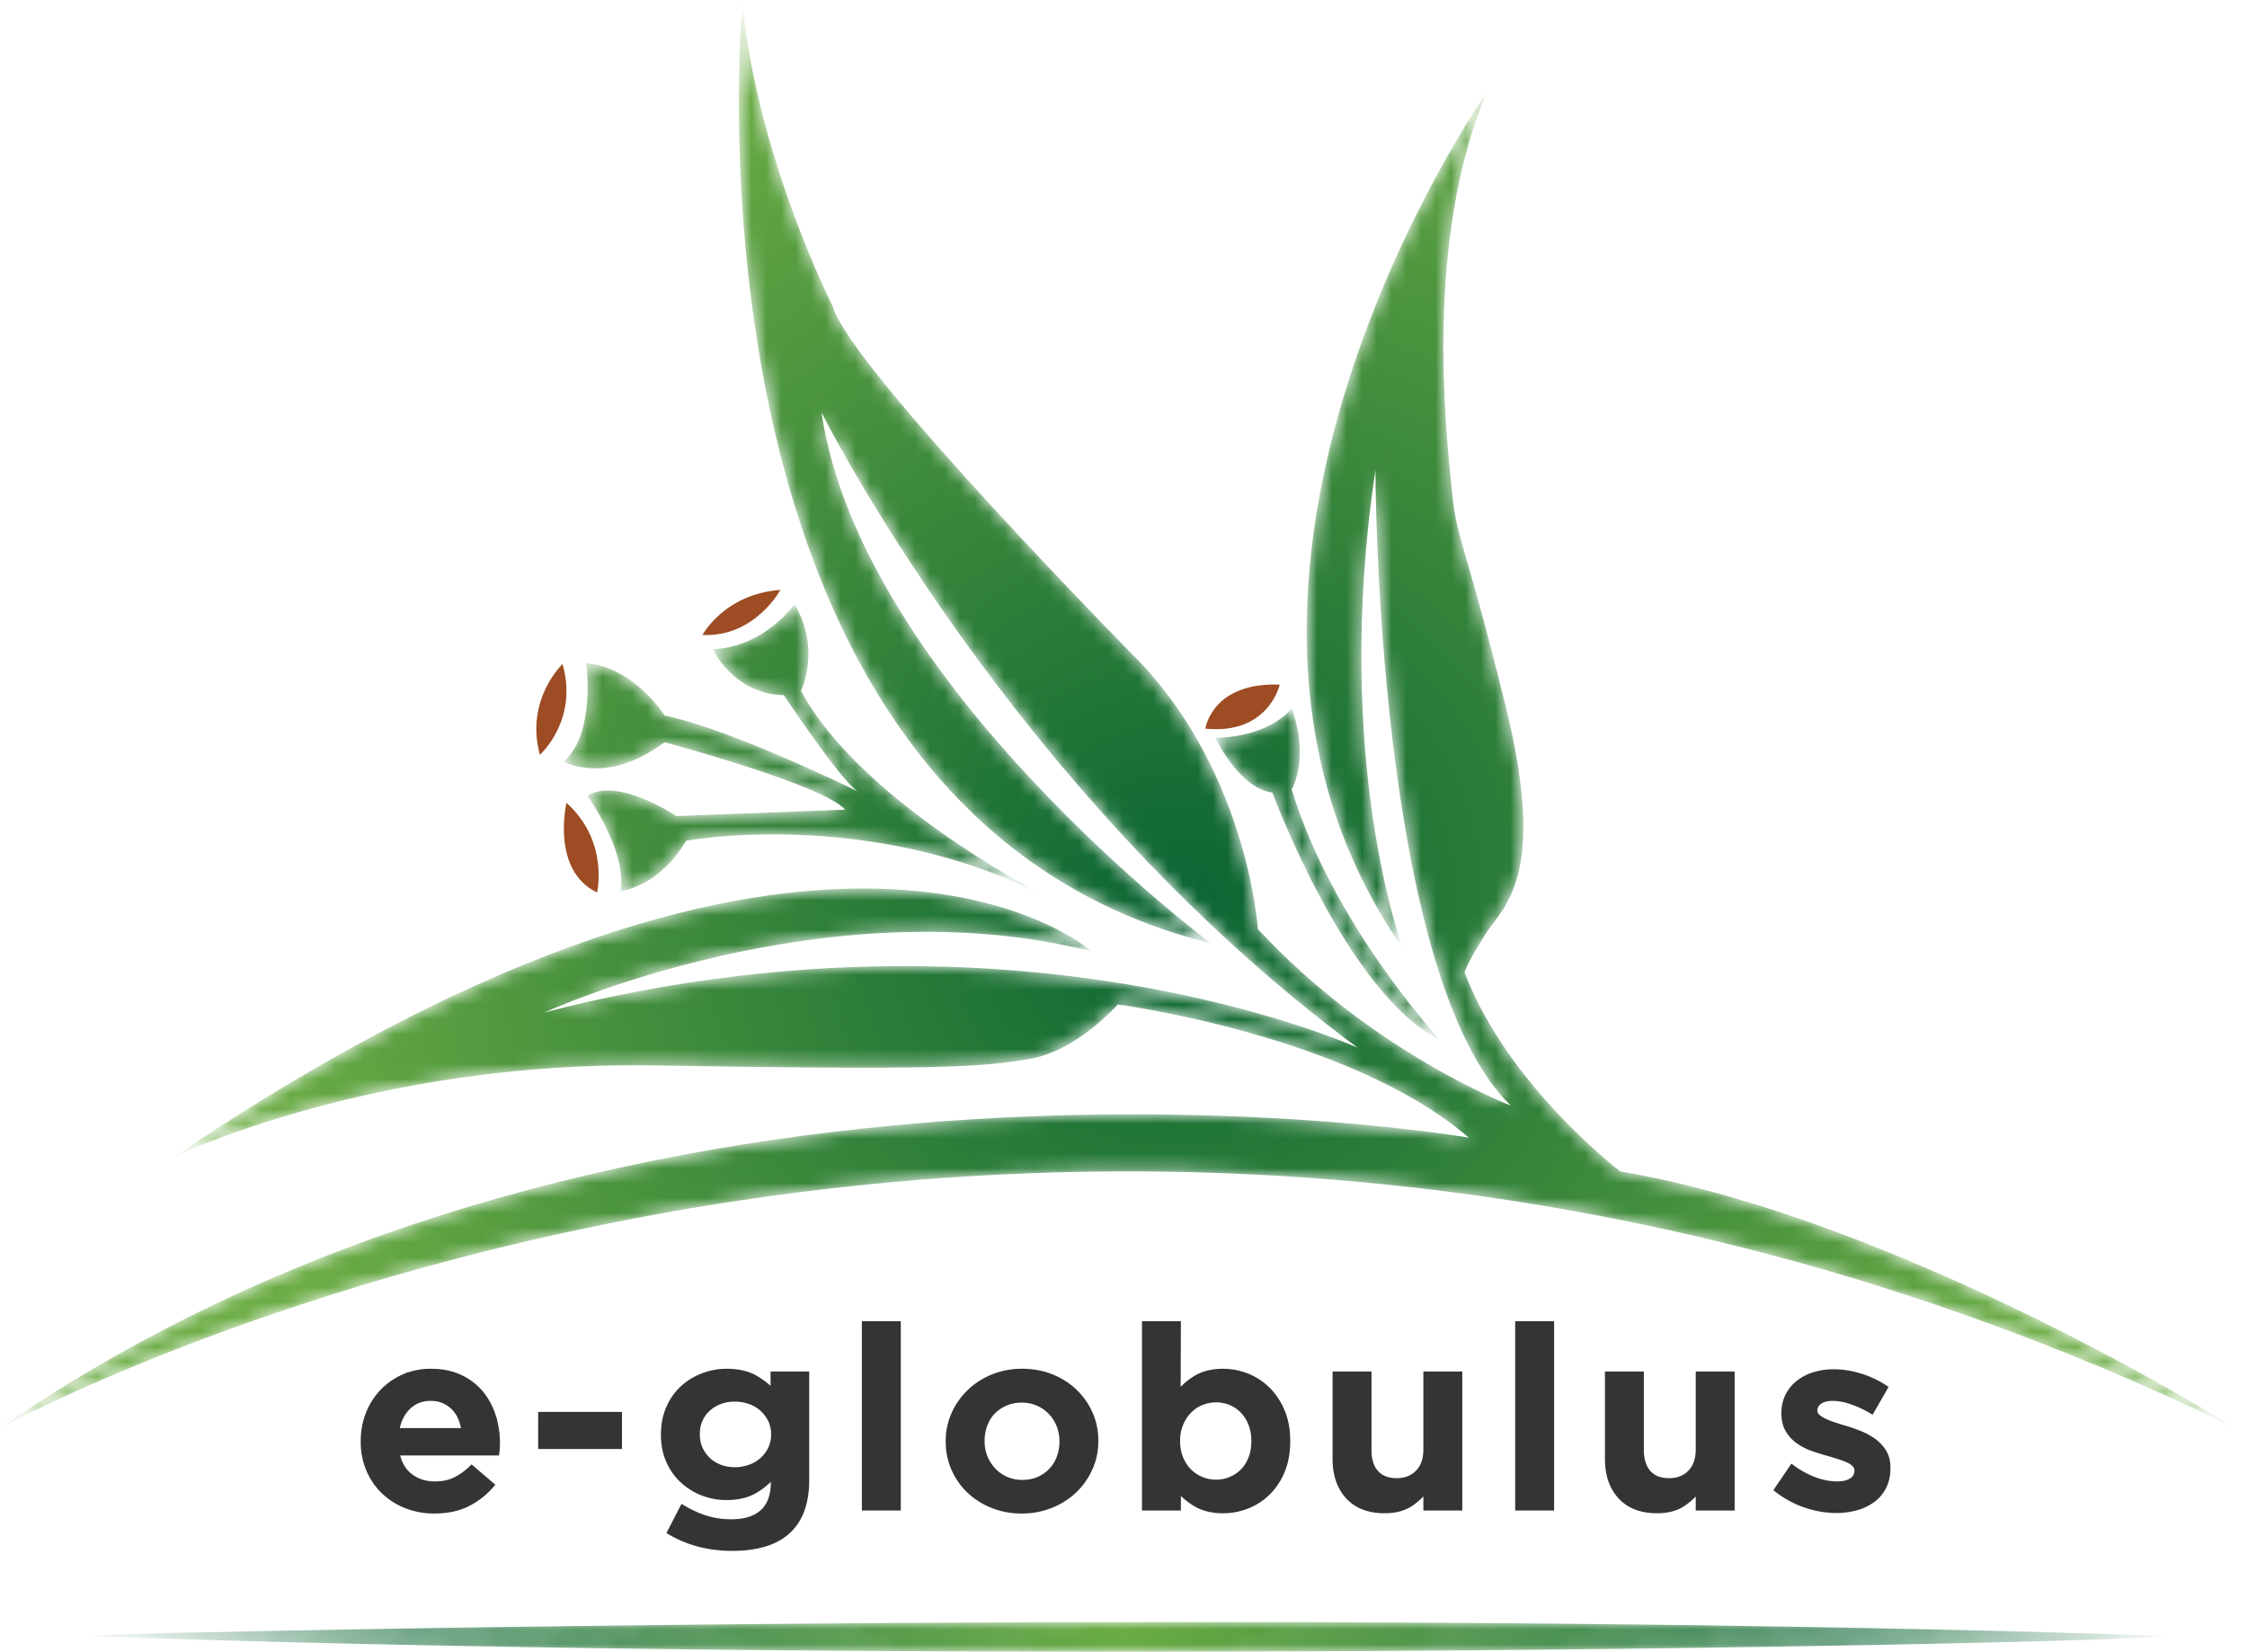
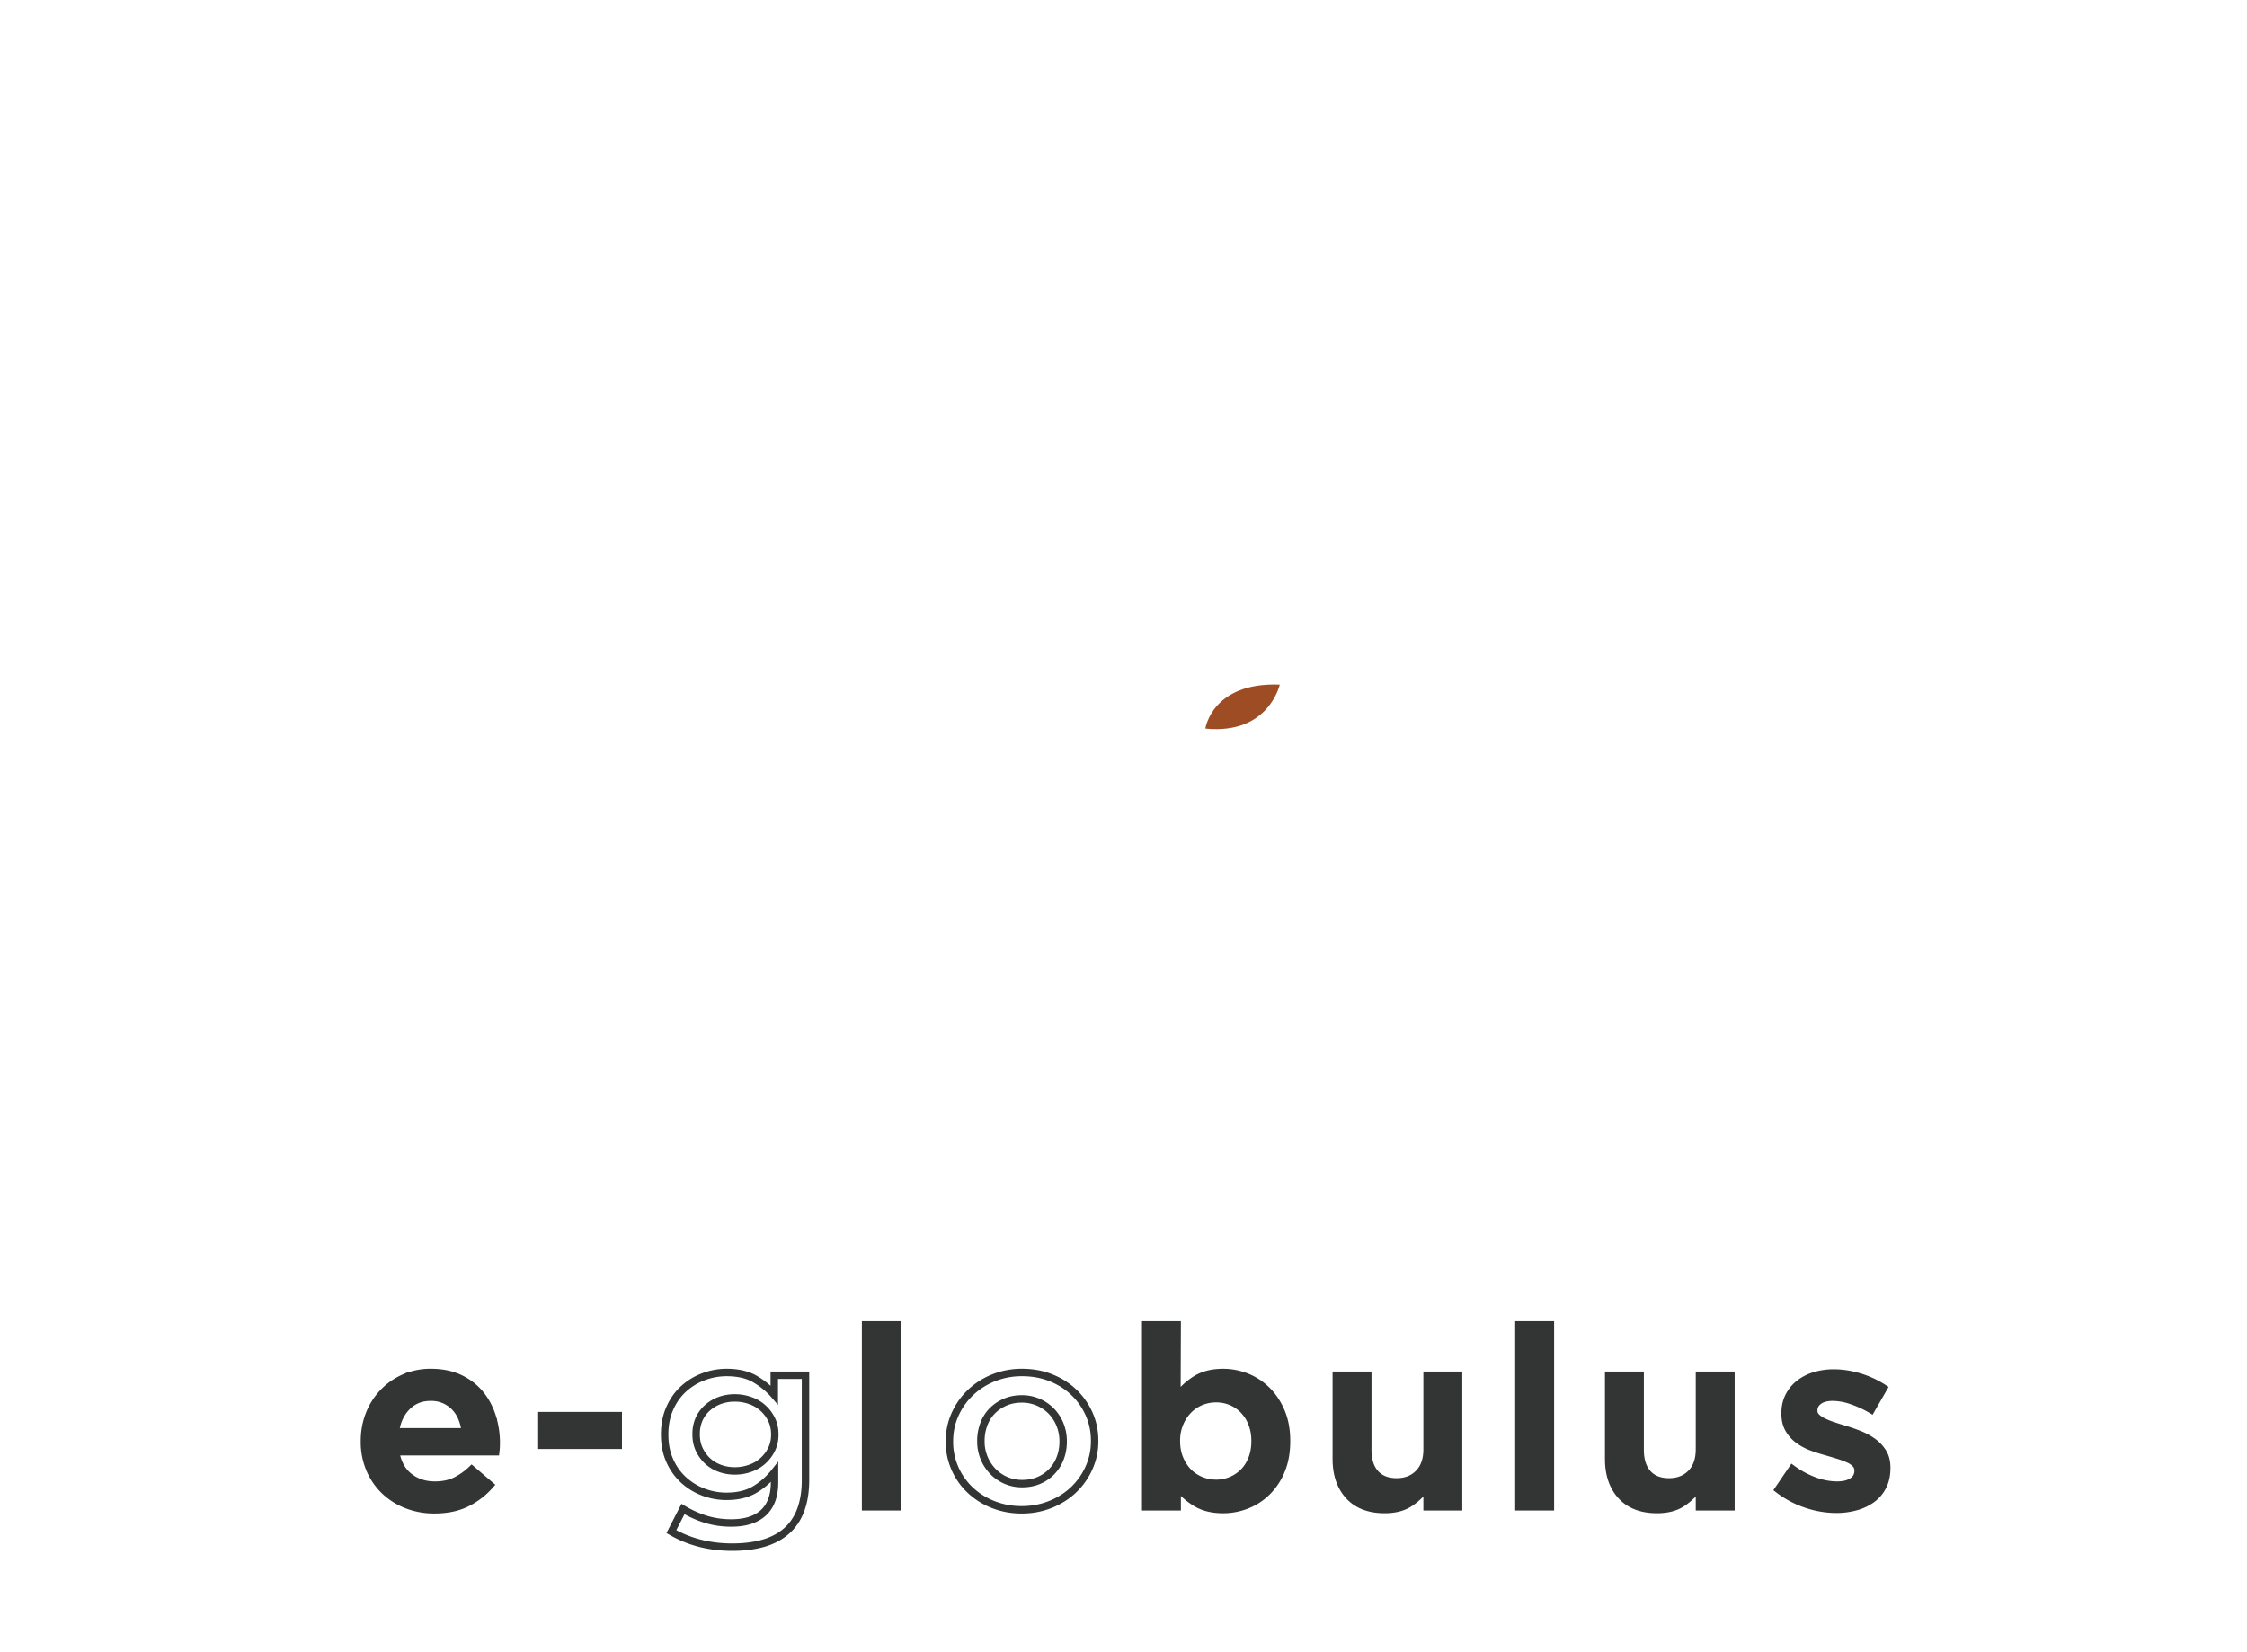
<svg xmlns="http://www.w3.org/2000/svg" xmlns:xlink="http://www.w3.org/1999/xlink" width="151" height="111" viewBox="0 0 151 111">
  <defs>
    <path id="a" d="M.291.936c22.5.78 46.74 1.053 68.651 1.064h2.375c38.603-.015 69.361-.828 69.355-1.063C119.86.234 96.626 0 75.135 0 34.583 0 .264.835.291.936" />
    <radialGradient id="b" cy="49.983%" r="2482.407%" fx="50%" fy="49.983%" gradientTransform="matrix(.014 0 0 1 .493 0)">
      <stop offset="0%" stop-color="#6BAC44" />
      <stop offset="100%" stop-color="#0A6433" />
    </radialGradient>
-     <path id="d" d="M49.895.19S44.808 54.34 81.392 63.4c0 0-23.489-17.473-26.194-35.703 0 0 12.665 25.457 36.042 42.715 0 0-23.053-10.57-54.658-2.373 0 0 18.823-8.645 36.799-4.1 0 0-17.75-15.855-61.693 13.808 0 0 13.314-6.472 32.362-6.15 19.05.325 21.864.11 25.11-.43 3.247-.54 5.953-3.668 5.953-3.668s15.586 2.05 23.595 8.954c0 0-56.28-9.79-98.708 19.522 0 0 70.352-38.83 150.227 0 0 0-22.296-14.021-41.346-17.257 0 0-7.576-5.754-10.462-13.376 0 0 .145-.576 1.371-2.515 1.228-1.943 4.258-3.813 1.37-15.462-2.884-11.65-3.246-10.858-3.606-14.526-.36-3.667-1.877-16.754 2.38-26.678 0 0-22.98 32.755-5.663 57.563 0 0-4.762-12.728-1.84-32.143 0 0 0 33.869 9.09 42.714 0 0-9.307-3.56-16.99-11.865 0 0-.65-10.139-7.794-17.798 0 0-19.59-19.846-20.78-24.053 0 0-5.087-10.032-6.062-20.387zM47.91 43.625s1.372 3.02 4.763 3.092c0 0 3.824 5.753 4.98 6.473 0 0-8.443-4.17-12.988-5.106 0 0-2.022-3.237-5.268-3.523 0 0 .65 4.746-1.514 6.614 0 0 2.811 1.655 6.782-1.294 0 0 10.75 2.877 12.121 4.531l-11.328.43s-3.968-2.66-5.988-1.365c0 0 2.668 3.669 2.236 6.4 0 0 2.525-.215 4.401-3.379 0 0 12.212-2.258 23.926 3.631-2.997-1.606-12.687-7.17-16.205-13.699 0 0 1.37-2.805-.434-5.824 0 0-2.019 2.875-5.484 3.02zm33.77 5.97s1.587 3.379 3.824 3.667c0 0 4.993 13.532 11.256 16.61 0 0-7.216-7.765-9.957-16.827 0 0 1.226-2.012 0-5.466 0 0-1.226 1.871-5.124 2.015zM70.927 60.594c-.298-.16-.597-.316-.895-.467.567.305.895.467.895.467z" />
    <radialGradient id="e" cx="52.882%" cy="63.149%" r="65.994%" fx="52.882%" fy="63.149%" gradientTransform="matrix(.638 0 0 1 .192 0)">
      <stop offset="0%" stop-color="#0A6433" />
      <stop offset="100%" stop-color="#6BAC44" />
    </radialGradient>
  </defs>
  <g fill="none" fill-rule="evenodd">
    <g transform="translate(5 109)">
      <mask id="c" fill="#fff">
        <use xlink:href="#a" />
      </mask>
-       <path fill="url(#b)" d="M.291.936c22.5.78 46.74 1.053 68.651 1.064h2.375c38.603-.015 69.361-.828 69.355-1.063C119.86.234 96.626 0 75.135 0 34.583 0 .264.835.291.936" mask="url(#c)" />
    </g>
    <path fill="#9D4C23" d="M81 48.962s.447-3.128 5-2.955c0 0-.746 3.389-5 2.955" />
    <mask id="f" fill="#fff">
      <use xlink:href="#d" />
    </mask>
    <path fill="url(#e)" d="M49.895.19S44.808 54.34 81.392 63.4c0 0-23.489-17.473-26.194-35.703 0 0 12.665 25.457 36.042 42.715 0 0-23.053-10.57-54.658-2.373 0 0 18.823-8.645 36.799-4.1 0 0-17.75-15.855-61.693 13.808 0 0 13.314-6.472 32.362-6.15 19.05.325 21.864.11 25.11-.43 3.247-.54 5.953-3.668 5.953-3.668s15.586 2.05 23.595 8.954c0 0-56.28-9.79-98.708 19.522 0 0 70.352-38.83 150.227 0 0 0-22.296-14.021-41.346-17.257 0 0-7.576-5.754-10.462-13.376 0 0 .145-.576 1.371-2.515 1.228-1.943 4.258-3.813 1.37-15.462-2.884-11.65-3.246-10.858-3.606-14.526-.36-3.667-1.877-16.754 2.38-26.678 0 0-22.98 32.755-5.663 57.563 0 0-4.762-12.728-1.84-32.143 0 0 0 33.869 9.09 42.714 0 0-9.307-3.56-16.99-11.865 0 0-.65-10.139-7.794-17.798 0 0-19.59-19.846-20.78-24.053 0 0-5.087-10.032-6.062-20.387zM47.91 43.625s1.372 3.02 4.763 3.092c0 0 3.824 5.753 4.98 6.473 0 0-8.443-4.17-12.988-5.106 0 0-2.022-3.237-5.268-3.523 0 0 .65 4.746-1.514 6.614 0 0 2.811 1.655 6.782-1.294 0 0 10.75 2.877 12.121 4.531l-11.328.43s-3.968-2.66-5.988-1.365c0 0 2.668 3.669 2.236 6.4 0 0 2.525-.215 4.401-3.379 0 0 12.212-2.258 23.926 3.631-2.997-1.606-12.687-7.17-16.205-13.699 0 0 1.37-2.805-.434-5.824 0 0-2.019 2.875-5.484 3.02zm33.77 5.97s1.587 3.379 3.824 3.667c0 0 4.993 13.532 11.256 16.61 0 0-7.216-7.765-9.957-16.827 0 0 1.226-2.012 0-5.466 0 0-1.226 1.871-5.124 2.015zM70.927 60.594c-.298-.16-.597-.316-.895-.467.567.305.895.467.895.467z" mask="url(#f)" />
    <g>
      <path fill="#323534" d="M31.268 96.217a3.372 3.372 0 0 0-.226-.912 2.32 2.32 0 0 0-.468-.737 2.236 2.236 0 0 0-.701-.494 2.231 2.231 0 0 0-.927-.184c-.648 0-1.183.215-1.604.645-.422.43-.679.99-.771 1.682h4.697zm-2.08 5.241a5.037 5.037 0 0 1-1.846-.334 4.526 4.526 0 0 1-1.49-.938 4.35 4.35 0 0 1-.997-1.449 4.68 4.68 0 0 1-.364-1.866v-.034c0-.636.11-1.234.329-1.792a4.47 4.47 0 0 1 .927-1.465c.399-.418.87-.748 1.413-.988a4.419 4.419 0 0 1 1.803-.36c.727 0 1.366.129 1.915.385.549.257 1.005.603 1.37 1.039.363.435.637.94.822 1.515a5.891 5.891 0 0 1 .27 2.093 5.59 5.59 0 0 1-.027.293h-6.725c.115.726.413 1.28.893 1.666.479.385 1.06.578 1.742.578.52 0 .97-.09 1.351-.268a4.395 4.395 0 0 0 1.127-.787l1.231 1.055c-.44.502-.962.904-1.569 1.205-.606.302-1.332.452-2.175.452z" />
      <path stroke="#323534" stroke-width=".5" d="M31.268 96.217a3.372 3.372 0 0 0-.226-.912 2.32 2.32 0 0 0-.468-.737 2.236 2.236 0 0 0-.701-.494 2.231 2.231 0 0 0-.927-.184c-.648 0-1.183.215-1.604.645-.422.43-.679.99-.771 1.682h4.697zm-2.08 5.241a5.037 5.037 0 0 1-1.846-.334 4.526 4.526 0 0 1-1.49-.938 4.35 4.35 0 0 1-.997-1.449 4.68 4.68 0 0 1-.364-1.866v-.034c0-.636.11-1.234.329-1.792a4.47 4.47 0 0 1 .927-1.465c.399-.418.87-.748 1.413-.988a4.419 4.419 0 0 1 1.803-.36c.727 0 1.366.129 1.915.385.549.257 1.005.603 1.37 1.039.363.435.637.94.822 1.515a5.891 5.891 0 0 1 .27 2.093 5.59 5.59 0 0 1-.027.293h-6.725c.115.726.413 1.28.893 1.666.479.385 1.06.578 1.742.578.52 0 .97-.09 1.351-.268a4.395 4.395 0 0 0 1.127-.787l1.231 1.055c-.44.502-.962.904-1.569 1.205-.606.302-1.332.452-2.175.452z" />
      <path fill="#323534" d="M36.415 97.121h5.131V95.13h-5.13z" />
      <path stroke="#323534" stroke-width=".5" d="M36.415 97.121h5.131V95.13h-5.13z" />
-       <path fill="#323534" d="M49.38 98.846c.358 0 .702-.058 1.032-.176a2.492 2.492 0 0 0 1.438-1.272c.145-.296.217-.622.217-.98v-.033c0-.368-.072-.7-.217-.996a2.483 2.483 0 0 0-1.438-1.273 3.06 3.06 0 0 0-1.031-.176c-.37 0-.711.06-1.024.176a2.585 2.585 0 0 0-.822.494 2.254 2.254 0 0 0-.556.762 2.404 2.404 0 0 0-.198.996v.033c0 .37.069.701.207.997.139.296.324.552.555.77.231.218.506.385.824.502.317.118.655.176 1.014.176m-.174 5.124c-1.525 0-2.889-.348-4.09-1.044l.78-1.518c.485.29.993.52 1.525.687a5.734 5.734 0 0 0 1.733.25c.936 0 1.653-.23 2.15-.69.496-.46.745-1.138.745-2.035v-.69c-.382.48-.826.87-1.335 1.172-.508.301-1.138.452-1.89.452a4.329 4.329 0 0 1-1.56-.284 4.16 4.16 0 0 1-1.325-.812 3.865 3.865 0 0 1-.927-1.298c-.232-.513-.347-1.094-.347-1.741v-.034c0-.647.115-1.23.347-1.75.23-.519.54-.954.927-1.306a4.14 4.14 0 0 1 1.334-.812 4.352 4.352 0 0 1 1.552-.285c.774 0 1.412.148 1.915.444.503.296.933.65 1.291 1.063v-1.322h2.098v7.032c0 1.473-.388 2.584-1.162 3.332-.416.402-.939.7-1.568.896-.63.195-1.361.293-2.193.293" />
      <path stroke="#323534" stroke-width=".5" d="M49.38 98.846c.358 0 .702-.058 1.032-.176a2.492 2.492 0 0 0 1.438-1.272c.145-.296.217-.622.217-.98v-.033c0-.368-.072-.7-.217-.996a2.483 2.483 0 0 0-1.438-1.273 3.06 3.06 0 0 0-1.031-.176c-.37 0-.711.06-1.024.176a2.585 2.585 0 0 0-.822.494 2.254 2.254 0 0 0-.556.762 2.404 2.404 0 0 0-.198.996v.033c0 .37.069.701.207.997.139.296.324.552.555.77.231.218.506.385.824.502.317.118.655.176 1.014.176zm-.173 5.124c-1.525 0-2.889-.348-4.09-1.044l.78-1.518c.485.29.993.52 1.525.687a5.734 5.734 0 0 0 1.733.25c.936 0 1.653-.23 2.15-.69.496-.46.745-1.138.745-2.035v-.69c-.382.48-.826.87-1.335 1.172-.508.301-1.138.452-1.89.452a4.329 4.329 0 0 1-1.56-.284 4.16 4.16 0 0 1-1.325-.812 3.865 3.865 0 0 1-.927-1.298c-.232-.513-.347-1.094-.347-1.741v-.034c0-.647.115-1.23.347-1.75.23-.519.54-.954.927-1.306a4.14 4.14 0 0 1 1.334-.812 4.352 4.352 0 0 1 1.552-.285c.774 0 1.412.148 1.915.444.503.296.933.65 1.291 1.063v-1.322h2.098v7.032c0 1.473-.388 2.584-1.162 3.332-.416.402-.939.7-1.568.896-.63.195-1.361.293-2.193.293z" />
      <path fill="#323534" d="M58.168 101.257h2.115V89.034h-2.115z" />
      <path stroke="#323534" stroke-width=".5" d="M58.168 101.257h2.115V89.034h-2.115z" />
-       <path fill="#323534" d="M68.69 99.7c.424 0 .806-.075 1.145-.226a2.623 2.623 0 0 0 1.42-1.507c.127-.34.19-.7.19-1.08v-.033a2.97 2.97 0 0 0-.206-1.105 2.785 2.785 0 0 0-.577-.905 2.767 2.767 0 0 0-.879-.61 2.749 2.749 0 0 0-1.128-.227c-.413 0-.79.076-1.128.226-.339.15-.63.352-.87.603-.242.251-.425.55-.551.896-.127.346-.19.709-.19 1.088v.034a2.885 2.885 0 0 0 .783 2 2.701 2.701 0 0 0 1.99.846m-.034 1.759a5.12 5.12 0 0 1-1.933-.36 4.82 4.82 0 0 1-1.542-.98 4.43 4.43 0 0 1-1.014-1.457 4.402 4.402 0 0 1-.364-1.775v-.033c0-.637.124-1.234.372-1.792a4.637 4.637 0 0 1 1.023-1.465 4.853 4.853 0 0 1 1.542-.996 5.075 5.075 0 0 1 1.95-.369c.705 0 1.355.12 1.95.36.596.24 1.11.57 1.543.988.433.42.771.904 1.014 1.457.243.552.364 1.147.364 1.783v.034c0 .625-.124 1.216-.373 1.774a4.63 4.63 0 0 1-1.022 1.466c-.434.418-.95.75-1.552.996a5.12 5.12 0 0 1-1.958.369" />
      <path stroke="#323534" stroke-width=".5" d="M68.69 99.7c.424 0 .806-.075 1.145-.226a2.623 2.623 0 0 0 1.42-1.507c.127-.34.19-.7.19-1.08v-.033a2.97 2.97 0 0 0-.206-1.105 2.785 2.785 0 0 0-.577-.905 2.767 2.767 0 0 0-.879-.61 2.749 2.749 0 0 0-1.128-.227c-.413 0-.79.076-1.128.226-.339.15-.63.352-.87.603-.242.251-.425.55-.551.896-.127.346-.19.709-.19 1.088v.034a2.885 2.885 0 0 0 .783 2 2.701 2.701 0 0 0 1.99.846zm-.035 1.759a5.12 5.12 0 0 1-1.933-.36 4.82 4.82 0 0 1-1.542-.98 4.43 4.43 0 0 1-1.014-1.457 4.402 4.402 0 0 1-.364-1.775v-.033c0-.637.124-1.234.372-1.792a4.637 4.637 0 0 1 1.023-1.465 4.853 4.853 0 0 1 1.542-.996 5.075 5.075 0 0 1 1.95-.369c.705 0 1.355.12 1.95.36.596.24 1.11.57 1.543.988.433.42.771.904 1.014 1.457.243.552.364 1.147.364 1.783v.034c0 .625-.124 1.216-.373 1.774a4.63 4.63 0 0 1-1.022 1.466c-.434.418-.95.75-1.552.996a5.12 5.12 0 0 1-1.958.369z" />
      <path fill="#323534" d="M81.723 99.684a2.594 2.594 0 0 0 1.846-.762c.237-.24.425-.536.563-.888.14-.351.209-.745.209-1.18v-.034c0-.424-.07-.812-.209-1.164a2.7 2.7 0 0 0-.563-.895 2.484 2.484 0 0 0-.832-.57 2.585 2.585 0 0 0-1.014-.2c-.358 0-.7.067-1.022.2a2.488 2.488 0 0 0-.85.578c-.242.251-.436.55-.58.896a2.95 2.95 0 0 0-.217 1.155v.034c0 .424.072.812.217 1.164.144.351.338.65.58.895.243.246.526.436.85.57.323.133.664.2 1.022.2m.479 1.759c-.75 0-1.373-.157-1.868-.47a4.74 4.74 0 0 1-1.228-1.088v1.373h-2.115V89.034h2.115l-.018 4.856a4.499 4.499 0 0 1 1.248-1.18c.497-.318 1.116-.477 1.855-.477.543 0 1.07.1 1.577.3.51.202.963.498 1.361.888.4.391.72.871.962 1.44.243.57.364 1.223.364 1.96v.033c0 .736-.118 1.39-.354 1.959a4.3 4.3 0 0 1-.952 1.44 4.012 4.012 0 0 1-1.366.887 4.31 4.31 0 0 1-1.581.302" />
      <path stroke="#323534" stroke-width=".5" d="M81.723 99.684a2.594 2.594 0 0 0 1.846-.762c.237-.24.425-.536.563-.888.14-.351.209-.745.209-1.18v-.034c0-.424-.07-.812-.209-1.164a2.7 2.7 0 0 0-.563-.895 2.484 2.484 0 0 0-.832-.57 2.585 2.585 0 0 0-1.014-.2c-.358 0-.7.067-1.022.2a2.488 2.488 0 0 0-.85.578c-.242.251-.436.55-.58.896a2.95 2.95 0 0 0-.217 1.155v.034c0 .424.072.812.217 1.164.144.351.338.65.58.895.243.246.526.436.85.57.323.133.664.2 1.022.2zm.479 1.758c-.75 0-1.373-.157-1.868-.47a4.74 4.74 0 0 1-1.228-1.088v1.373h-2.115V89.034h2.115l-.018 4.856a4.499 4.499 0 0 1 1.248-1.18c.497-.318 1.116-.477 1.855-.477.543 0 1.07.1 1.577.3.51.202.963.498 1.361.888.4.391.72.871.962 1.44.243.57.364 1.223.364 1.96v.033c0 .736-.118 1.39-.354 1.959a4.3 4.3 0 0 1-.952 1.44 4.012 4.012 0 0 1-1.366.887 4.31 4.31 0 0 1-1.581.302z" />
      <path fill="#323534" d="M93.05 101.441c-1.037 0-1.838-.306-2.403-.92-.564-.614-.847-1.44-.847-2.479v-5.626h2.115v5.012c0 .69.169 1.222.507 1.595.337.373.816.56 1.435.56.606 0 1.1-.192 1.477-.577.379-.384.568-.921.568-1.612v-4.978h2.115v8.841h-2.115V99.87a4.42 4.42 0 0 1-1.124 1.107c-.45.31-1.026.464-1.728.464" />
      <path stroke="#323534" stroke-width=".5" d="M93.05 101.441c-1.037 0-1.838-.306-2.403-.92-.564-.614-.847-1.44-.847-2.479v-5.626h2.115v5.012c0 .69.169 1.222.507 1.595.337.373.816.56 1.435.56.606 0 1.1-.192 1.477-.577.379-.384.568-.921.568-1.612v-4.978h2.115v8.841h-2.115V99.87a4.42 4.42 0 0 1-1.124 1.107c-.45.31-1.026.464-1.728.464z" />
      <path fill="#323534" d="M102.072 101.257h2.115V89.034h-2.115z" />
      <path stroke="#323534" stroke-width=".5" d="M102.072 101.257h2.115V89.034h-2.115z" />
      <path fill="#323534" d="M111.353 101.441c-1.037 0-1.838-.306-2.402-.92-.564-.614-.847-1.44-.847-2.479v-5.626h2.115v5.012c0 .69.169 1.222.507 1.595.337.373.815.56 1.435.56.606 0 1.1-.192 1.477-.577.378-.384.567-.921.567-1.612v-4.978h2.115v8.841h-2.115V99.87a4.42 4.42 0 0 1-1.123 1.107c-.45.31-1.026.464-1.729.464" />
      <path stroke="#323534" stroke-width=".5" d="M111.353 101.441c-1.037 0-1.838-.306-2.402-.92-.564-.614-.847-1.44-.847-2.479v-5.626h2.115v5.012c0 .69.169 1.222.507 1.595.337.373.815.56 1.435.56.606 0 1.1-.192 1.477-.577.378-.384.567-.921.567-1.612v-4.978h2.115v8.841h-2.115V99.87a4.42 4.42 0 0 1-1.123 1.107c-.45.31-1.026.464-1.729.464z" />
      <path fill="#323534" d="M123.392 101.425a6.316 6.316 0 0 1-2.002-.339 6.446 6.446 0 0 1-1.88-.998l.935-1.376a6.142 6.142 0 0 0 1.517.812 4.394 4.394 0 0 0 1.482.277c.45 0 .8-.087 1.048-.26a.804.804 0 0 0 .373-.693v-.033a.63.63 0 0 0-.165-.434 1.388 1.388 0 0 0-.45-.318 5.51 5.51 0 0 0-.659-.25 45.084 45.084 0 0 0-.771-.234 12.374 12.374 0 0 1-1.014-.318 3.74 3.74 0 0 1-.919-.476 2.4 2.4 0 0 1-.667-.727c-.173-.29-.26-.645-.26-1.069v-.033c0-.413.084-.786.25-1.12.169-.334.4-.618.694-.852a3.138 3.138 0 0 1 1.04-.534 4.312 4.312 0 0 1 1.274-.184c.578 0 1.162.09 1.751.27a6.36 6.36 0 0 1 1.612.745l-.832 1.446a7.15 7.15 0 0 0-1.334-.61 3.95 3.95 0 0 0-1.249-.227c-.404 0-.719.084-.944.25-.226.168-.338.38-.338.635v.034c0 .156.058.292.174.41.115.116.268.222.459.317.19.094.41.184.658.267.249.084.506.164.771.242.336.1.67.217 1.006.35.335.135.638.299.91.494.271.195.494.432.667.71.173.278.26.618.26 1.02v.032c0 .468-.087.875-.26 1.22a2.4 2.4 0 0 1-.719.86 3.276 3.276 0 0 1-1.084.518 4.91 4.91 0 0 1-1.334.176" />
      <path stroke="#323534" stroke-width=".5" d="M123.392 101.425a6.316 6.316 0 0 1-2.002-.339 6.446 6.446 0 0 1-1.88-.998l.935-1.376a6.142 6.142 0 0 0 1.517.812 4.394 4.394 0 0 0 1.482.277c.45 0 .8-.087 1.048-.26a.804.804 0 0 0 .373-.693v-.033a.63.63 0 0 0-.165-.434 1.388 1.388 0 0 0-.45-.318 5.51 5.51 0 0 0-.659-.25 45.084 45.084 0 0 0-.771-.234 12.374 12.374 0 0 1-1.014-.318 3.74 3.74 0 0 1-.919-.476 2.4 2.4 0 0 1-.667-.727c-.173-.29-.26-.645-.26-1.069v-.033c0-.413.084-.786.25-1.12.169-.334.4-.618.694-.852a3.138 3.138 0 0 1 1.04-.534 4.312 4.312 0 0 1 1.274-.184c.578 0 1.162.09 1.751.27a6.36 6.36 0 0 1 1.612.745l-.832 1.446a7.15 7.15 0 0 0-1.334-.61 3.95 3.95 0 0 0-1.249-.227c-.404 0-.719.084-.944.25-.226.168-.338.38-.338.635v.034c0 .156.058.292.174.41.115.116.268.222.459.317.19.094.41.184.658.267.249.084.506.164.771.242.336.1.67.217 1.006.35.335.135.638.299.91.494.271.195.494.432.667.71.173.278.26.618.26 1.02v.032c0 .468-.087.875-.26 1.22a2.4 2.4 0 0 1-.719.86 3.276 3.276 0 0 1-1.084.518 4.91 4.91 0 0 1-1.334.176z" />
    </g>
    <g fill="#9D4C23">
-       <path d="M37.802 44.626s-2.537 2.396-1.522 6.098c0 0 2.61-2.323 1.522-6.098M38.067 53.952s-1.062 4.519 2.055 6.025c0 0 .82-3.442-2.055-6.025M47.207 42.671s1.45-2.75 5.238-3.03c0 0-1.728 3.199-5.238 3.03" />
-     </g>
+       </g>
  </g>
</svg>